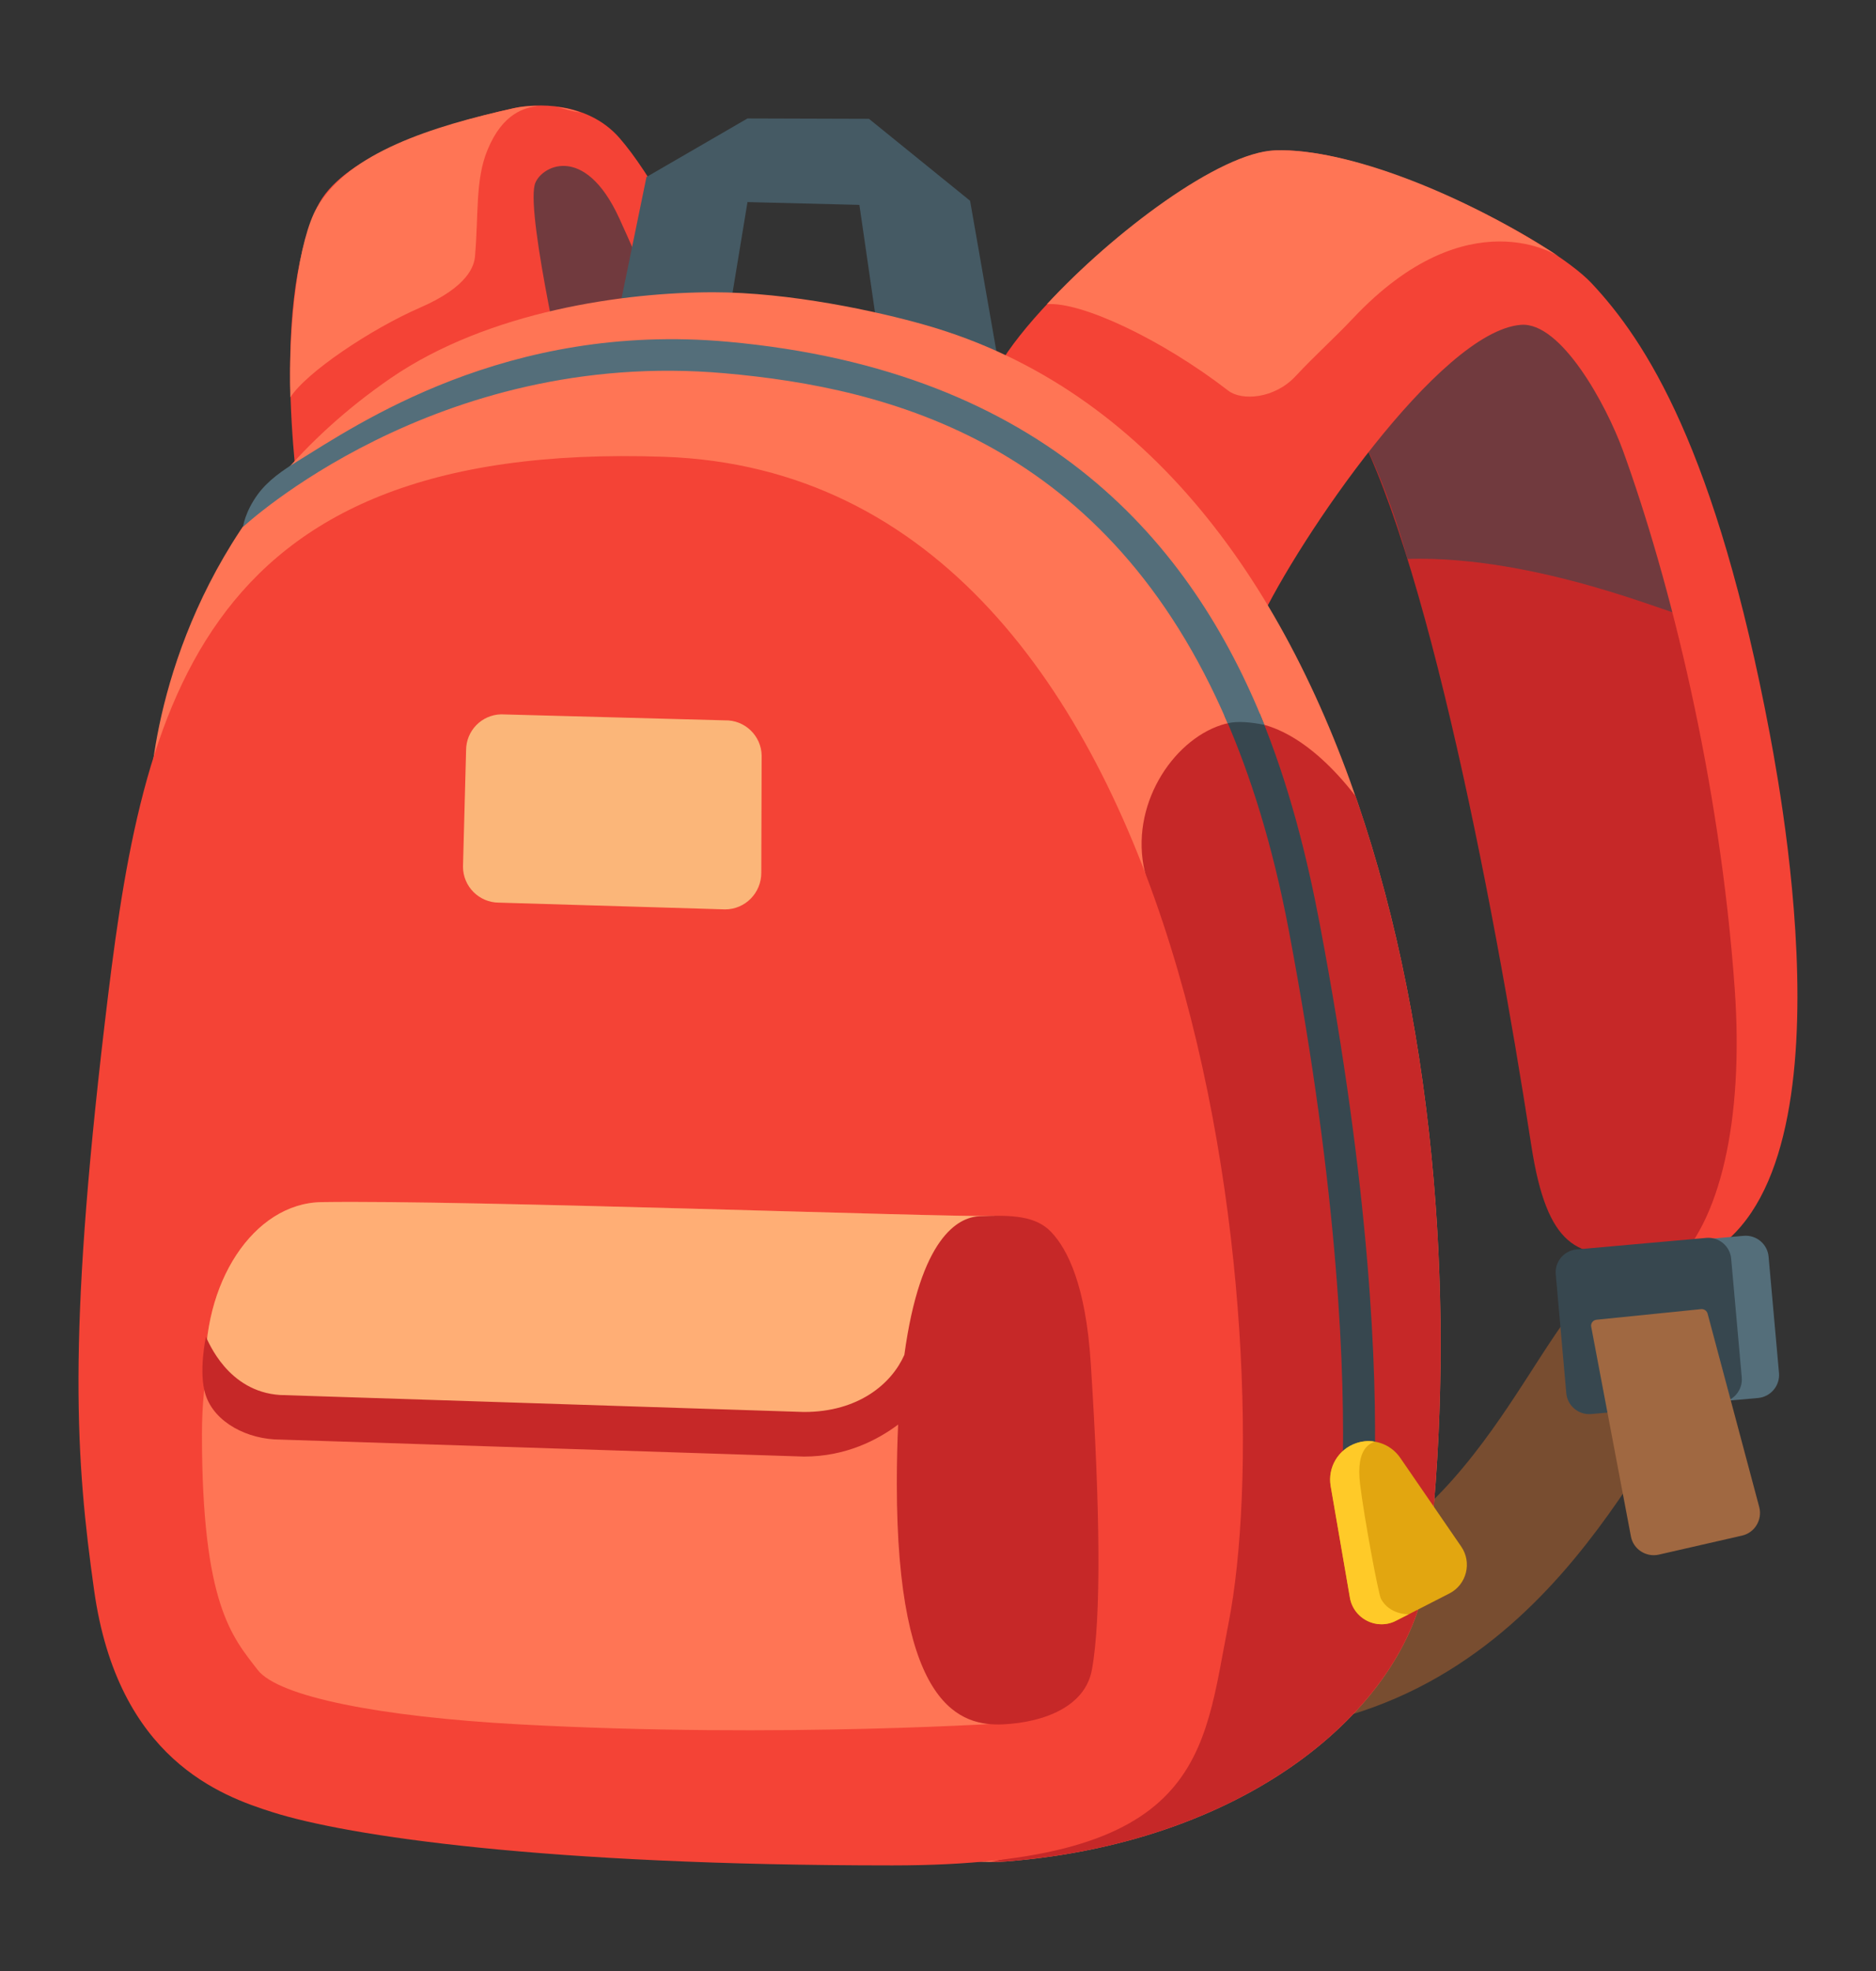
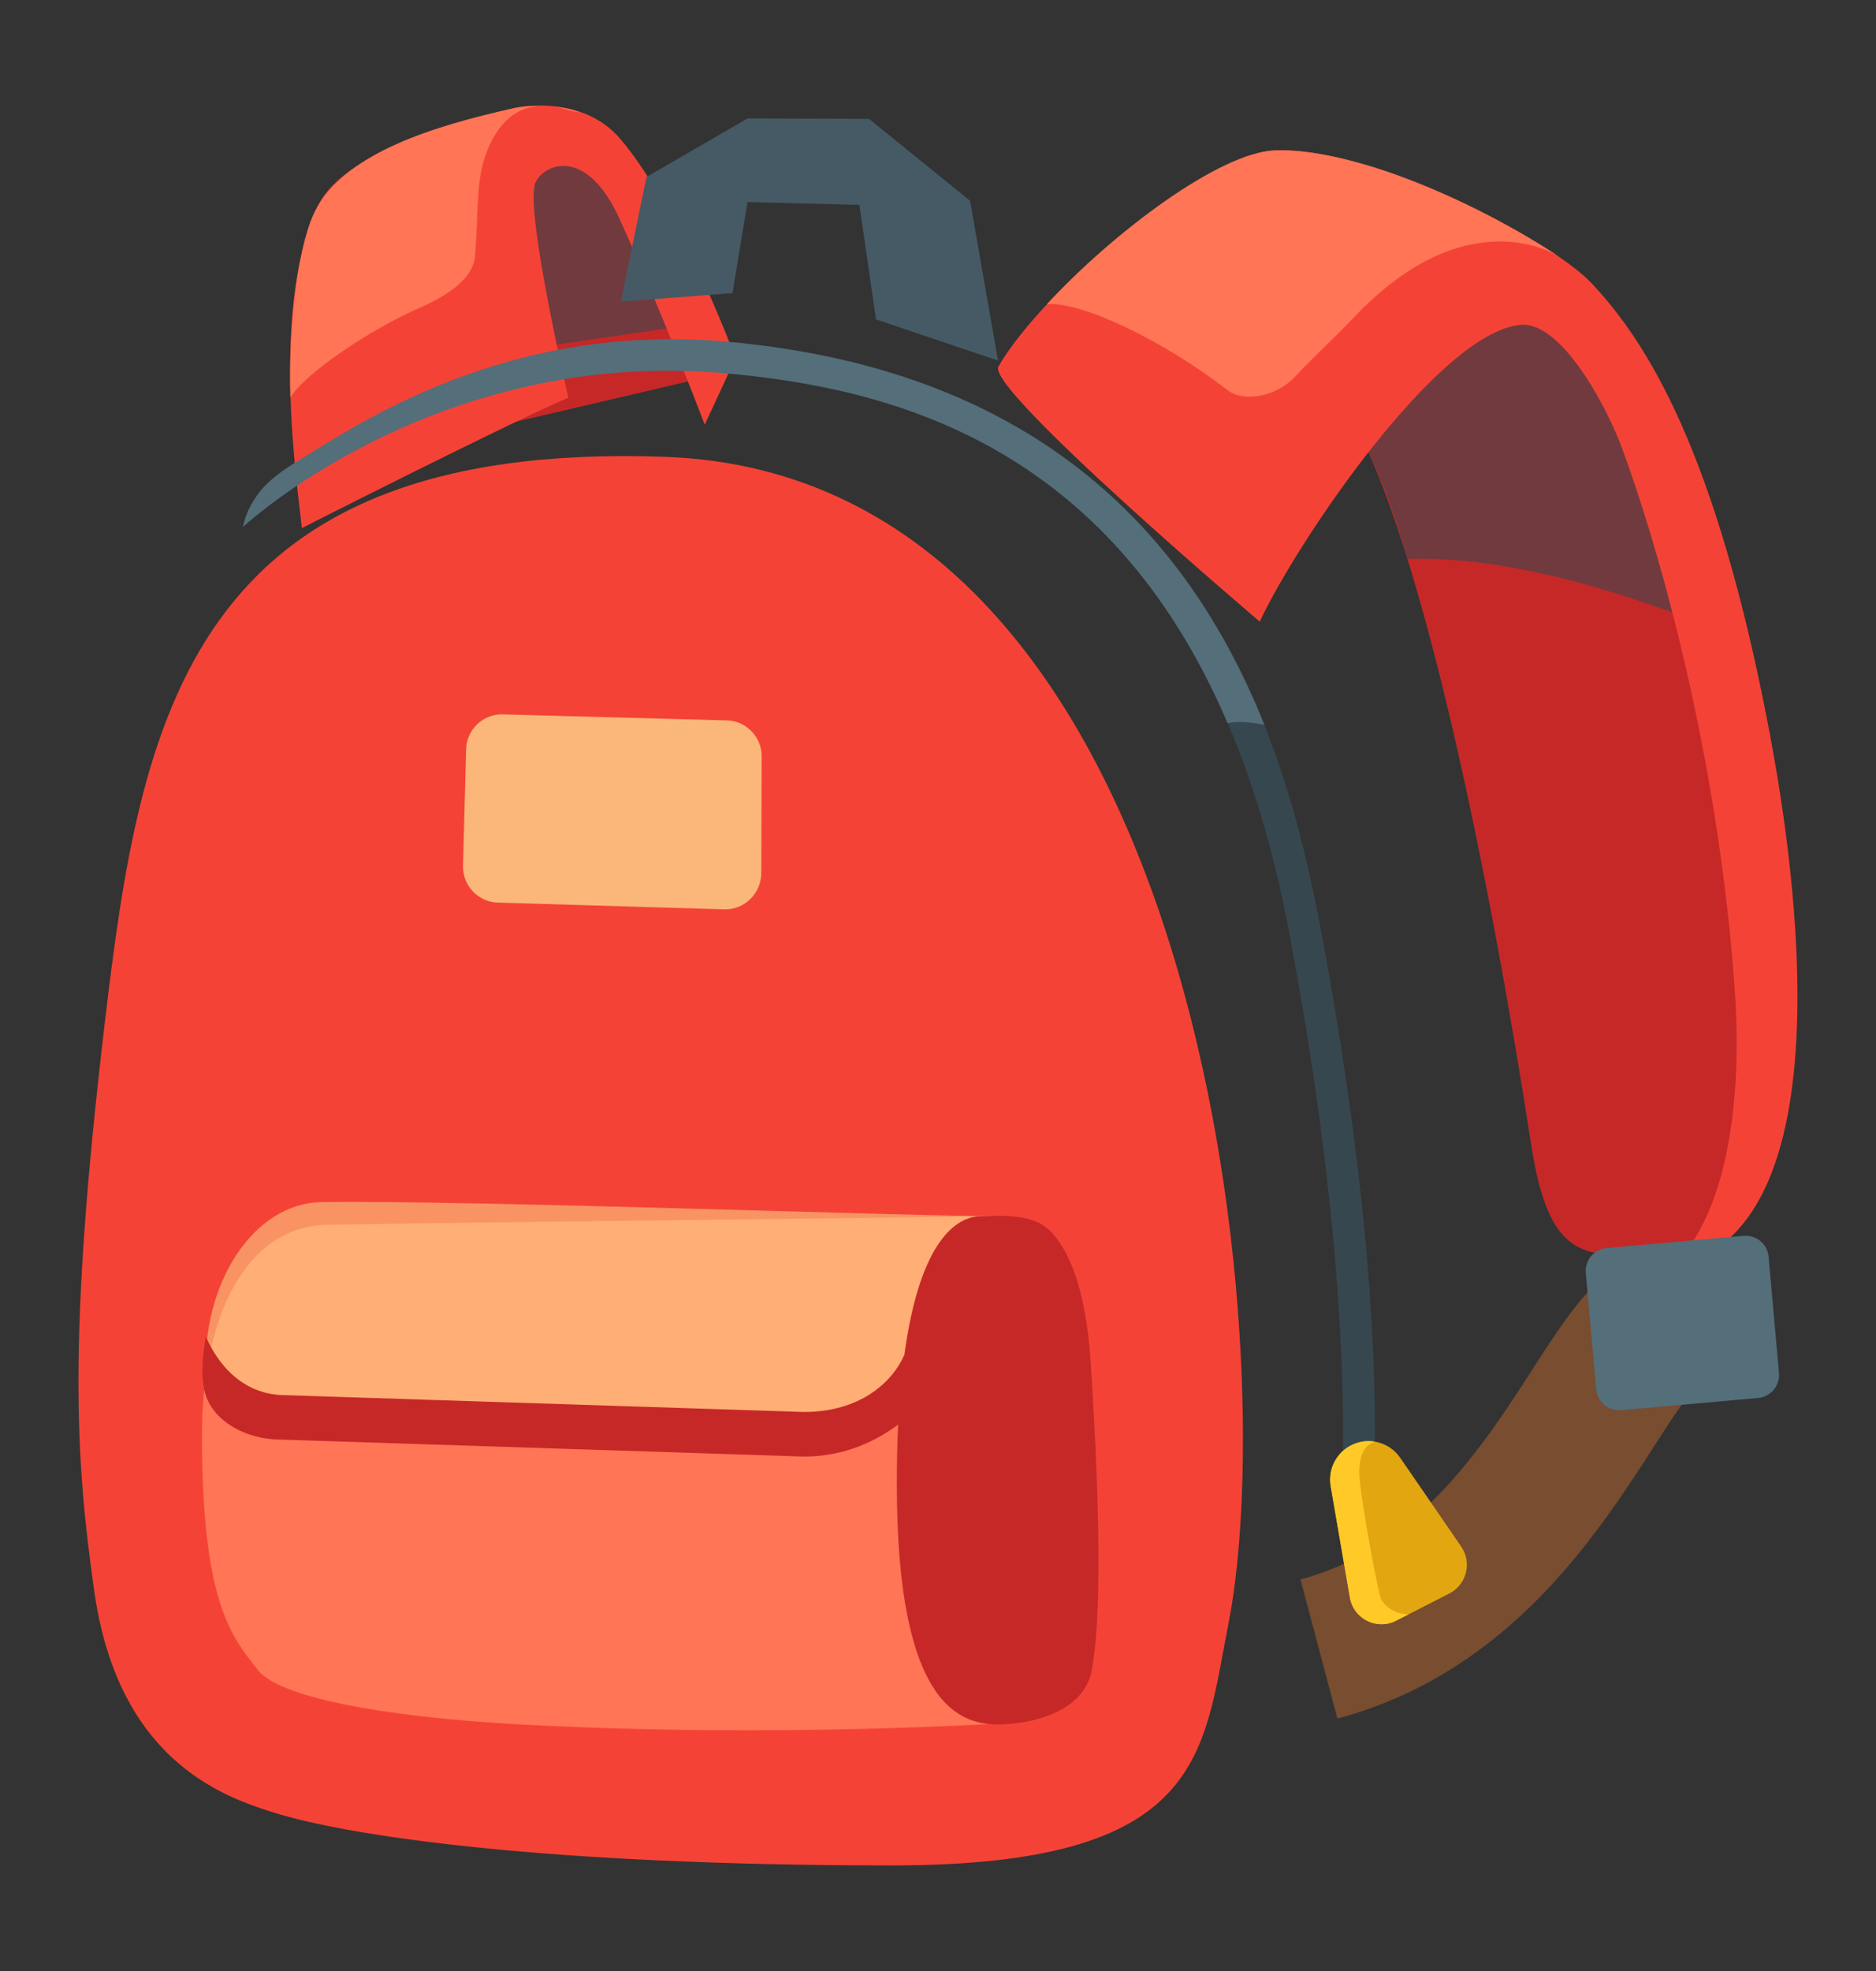
<svg xmlns="http://www.w3.org/2000/svg" width="20" height="21" viewBox="0 0 20 21" fill="none">
  <rect x="0" y="0" width="20" height="21" fill="#333333" stroke="none" />
  <path d="M4.902 4.633L4.928 1.753L6.25 1.348L7.773 3.962L4.902 4.633Z" fill="#C62828" />
-   <path opacity="0.59" d="M5.744 3.7C5.744 3.7 5.338 1.842 5.797 1.658C6.614 1.331 7.252 3.478 7.252 3.478L5.744 3.7Z" fill="#37474F" />
+   <path opacity="0.59" d="M5.744 3.7C5.744 3.7 5.338 1.842 5.797 1.658C6.614 1.331 7.252 3.478 7.252 3.478Z" fill="#37474F" />
  <path d="M3.217 5.627C3.203 5.372 2.859 3.341 3.381 2.208C3.62 1.691 4.602 1.347 5.48 1.152C5.697 1.103 6.258 1.072 6.606 1.472C6.92 1.833 7.384 2.623 7.842 3.816L7.513 4.525C7.513 4.525 7.058 3.322 6.603 2.328C6.227 1.505 5.749 1.778 5.7 1.97C5.613 2.323 6.059 4.237 6.059 4.237C5.409 4.514 3.217 5.627 3.217 5.627Z" fill="#F44336" />
  <path d="M6.619 3.214L6.892 1.886L7.969 1.262L9.264 1.266L10.342 2.139L10.64 3.842L9.339 3.403L9.162 2.183L7.969 2.153L7.809 3.123L6.619 3.214Z" fill="#455A64" />
  <path d="M5.478 1.153C4.6 1.347 3.717 1.627 3.38 2.209C3.186 2.544 3.073 3.42 3.095 4.234C3.266 3.966 3.961 3.502 4.48 3.277C4.997 3.052 5.056 2.828 5.064 2.73C5.103 2.283 5.066 1.914 5.197 1.598C5.362 1.198 5.598 1.148 5.736 1.128C5.631 1.128 5.539 1.139 5.478 1.153Z" fill="#FF7555" />
  <path d="M6.186 1.197C6.101 1.167 6.017 1.149 5.936 1.139C6.02 1.161 6.103 1.189 6.186 1.197Z" fill="#FF7555" />
  <path d="M14.061 17.569C16.386 16.952 17.08 14.325 17.739 14.105" stroke="#784D30" stroke-width="1.534" stroke-miterlimit="10" />
  <path d="M16.325 12.203C16.495 13.311 16.83 13.394 17.412 13.364C18.295 13.32 18.392 13.117 18.589 11.605C18.833 9.727 18.128 7.109 17.52 5.316C17.198 4.366 17.231 3.714 16.514 2.989C16.12 2.591 14.587 2.005 14.142 2.767C13.836 3.292 13.989 3.825 14.281 4.247C15.13 5.475 15.911 9.523 16.325 12.203Z" fill="#C62828" />
  <path opacity="0.59" d="M14.54 4.705C14.703 5.038 14.87 5.469 15.006 5.955C16.39 5.913 17.89 6.577 17.89 6.536C17.89 6.502 17.773 5.6 17.392 4.706C17.227 4.319 16.722 3.256 16.097 3.359C15.311 3.491 14.54 4.705 14.54 4.705Z" fill="#37474F" />
  <path d="M13.43 6.623C13.838 5.752 15.345 3.533 16.213 3.461C16.642 3.425 17.125 4.314 17.302 4.8C17.797 6.164 18.336 8.305 18.494 10.539C18.592 11.933 18.338 13.042 17.813 13.503C19.825 13.127 19.039 8.734 18.869 7.825C18.295 4.78 17.544 3.631 16.967 3.017C16.527 2.548 14.608 1.556 13.595 1.603C12.816 1.639 11.11 3.097 10.644 3.905C10.506 4.142 13.43 6.623 13.43 6.623Z" fill="#F44336" />
-   <path d="M10.728 19.833C13.369 19.623 15.039 18.139 15.214 16.731C15.817 11.866 14.625 4.83 9.876 3.466C9.347 3.314 8.416 3.114 7.606 3.114C6.664 3.114 5.211 3.312 4.167 4.028C2.264 5.334 1.756 7.194 1.631 8.116C1.17 11.495 7.406 20.097 10.728 19.833Z" fill="#FF7555" />
-   <path d="M15.214 16.731C15.528 14.2 15.356 11.083 14.45 8.48C13.978 7.87 13.453 7.584 13.019 7.725C12.497 7.894 12.039 8.589 12.205 9.289C12.205 9.289 13.469 14.361 12.609 17.569C12.041 19.692 10.542 19.837 10.542 19.837C10.605 19.837 10.667 19.837 10.728 19.833C13.37 19.623 15.039 18.139 15.214 16.731Z" fill="#C62828" />
  <path d="M2.909 19.309C3.706 19.561 5.802 19.875 9.513 19.875C12.845 19.875 12.822 18.689 13.097 17.297C13.662 14.425 12.887 5.069 7.083 4.867C2.006 4.689 1.498 7.67 1.116 10.908C0.716 14.294 0.809 15.561 1.003 16.941C1.255 18.744 2.361 19.136 2.909 19.309Z" fill="#F44336" />
  <path d="M14.07 9.845C13.936 9.139 13.745 8.363 13.431 7.605L13.053 7.622C13.336 8.264 13.57 9.019 13.739 9.908C14.278 12.756 14.341 14.666 14.313 15.702C14.295 16.323 14.638 16.327 14.655 15.662C14.681 14.598 14.61 12.695 14.07 9.845Z" fill="#37474F" />
  <path d="M14.458 15.377C14.269 15.442 14.153 15.636 14.187 15.833L14.39 17.011C14.423 17.244 14.677 17.375 14.886 17.267L15.451 16.978C15.636 16.884 15.695 16.648 15.578 16.478L14.927 15.531C14.823 15.381 14.631 15.317 14.458 15.377Z" fill="#E2A610" />
  <path d="M14.723 17.036C14.695 16.984 14.545 16.181 14.5 15.816C14.45 15.405 14.627 15.381 14.653 15.359C14.577 15.348 14.517 15.356 14.456 15.377C14.267 15.442 14.152 15.634 14.186 15.833L14.389 17.011C14.412 17.172 14.539 17.284 14.684 17.303C14.75 17.311 14.819 17.302 14.884 17.267L15.016 17.2C15.009 17.198 14.816 17.205 14.723 17.036Z" fill="#FFCA28" />
  <path d="M18.742 14.895L17.283 15.025C17.148 15.037 17.028 14.938 17.017 14.802L16.906 13.562C16.894 13.428 16.994 13.308 17.13 13.297L18.589 13.167C18.724 13.155 18.844 13.255 18.855 13.391L18.966 14.63C18.977 14.764 18.877 14.883 18.742 14.895Z" fill="#546E7A" />
-   <path d="M18.345 14.942L16.964 15.066C16.83 15.078 16.709 14.978 16.698 14.842L16.586 13.578C16.573 13.444 16.674 13.323 16.809 13.312L18.191 13.189C18.325 13.177 18.445 13.277 18.456 13.412L18.569 14.677C18.58 14.811 18.48 14.93 18.345 14.942Z" fill="#37474F" />
-   <path d="M17.387 16.369L16.964 14.137C16.956 14.1 16.983 14.064 17.022 14.061L18.136 13.948C18.167 13.945 18.197 13.966 18.205 13.997L18.755 16.056C18.791 16.191 18.708 16.33 18.572 16.361L17.684 16.564C17.548 16.594 17.412 16.506 17.387 16.369Z" fill="#A06841" />
  <path opacity="0.65" d="M7.73 9.689L5.319 9.617C5.108 9.617 4.936 9.445 4.936 9.234L4.969 7.994C4.969 7.786 5.134 7.616 5.342 7.611L7.727 7.675C7.939 7.669 8.116 7.838 8.12 8.05L8.116 9.298C8.117 9.513 7.945 9.689 7.73 9.689Z" fill="#FFF59D" />
  <path d="M13.595 1.602C13.005 1.62 11.863 2.48 11.161 3.241C11.523 3.211 12.381 3.612 13.094 4.162C13.236 4.272 13.586 4.252 13.814 4.006C14.022 3.783 14.217 3.611 14.427 3.389C15.655 2.087 16.62 2.733 16.62 2.733C15.605 2.072 14.367 1.578 13.595 1.602Z" fill="#FF7555" />
  <path d="M13.48 7.723C12.709 5.798 11.155 3.947 7.758 3.641C5.398 3.428 3.809 4.523 3.162 4.92C3.019 5.008 2.858 5.117 2.748 5.267C2.609 5.458 2.591 5.614 2.591 5.614C2.591 5.614 4.637 3.703 7.727 3.977C9.492 4.133 11.811 4.722 13.088 7.706C13.195 7.68 13.341 7.695 13.48 7.723Z" fill="#546E7A" />
  <path d="M10.836 18.352C10.836 18.352 8.339 18.525 5.531 18.372C4.052 18.291 2.967 18.078 2.747 17.792C2.475 17.439 2.153 17.097 2.153 15.281C2.153 14.058 2.605 13.072 3.48 13.05C4.148 13.033 11.169 12.956 10.639 12.956C10.109 12.956 9.631 14.117 9.68 15.369C9.798 18.436 10.836 18.352 10.836 18.352Z" fill="#FF7555" />
-   <path d="M8.386 15.281C8.441 15.266 8.938 15.309 9.334 15.033C9.484 14.928 9.603 14.841 9.698 14.741C9.791 13.803 10.159 13.039 10.572 12.964C10.586 12.961 10.6 12.958 10.613 12.956C10 12.969 4.992 12.784 3.428 12.808C2.703 12.819 2.144 13.672 2.194 14.675C2.298 14.861 2.467 15.061 2.725 15.1C3.231 15.177 8.331 15.299 8.386 15.281Z" fill="#FF7555" />
  <path opacity="0.45" d="M8.386 15.281C8.441 15.266 8.938 15.309 9.334 15.033C9.484 14.928 9.603 14.841 9.698 14.741C9.791 13.803 10.159 13.039 10.572 12.964C10.586 12.961 10.6 12.958 10.613 12.956C10 12.969 4.992 12.784 3.428 12.808C2.703 12.819 2.144 13.672 2.194 14.675C2.298 14.861 2.467 15.061 2.725 15.1C3.231 15.177 8.331 15.299 8.386 15.281Z" fill="#FFF59D" />
  <path d="M11.628 14.516C11.575 13.7 11.383 13.312 11.208 13.128C11.047 12.956 10.795 12.942 10.437 12.959C10.216 12.97 9.811 13.183 9.641 14.438V14.436C9.506 14.741 9.155 15.044 8.572 15.044L2.986 14.863C2.427 14.827 2.222 14.292 2.195 14.244C2.195 14.244 2.114 14.62 2.191 14.859C2.287 15.159 2.644 15.338 2.986 15.338L8.572 15.519C9.017 15.519 9.356 15.342 9.575 15.178C9.566 15.372 9.561 15.583 9.561 15.811C9.561 18.211 10.253 18.392 10.695 18.372C11.137 18.35 11.57 18.181 11.641 17.789C11.741 17.241 11.73 16.087 11.628 14.516Z" fill="#C62828" />
</svg>